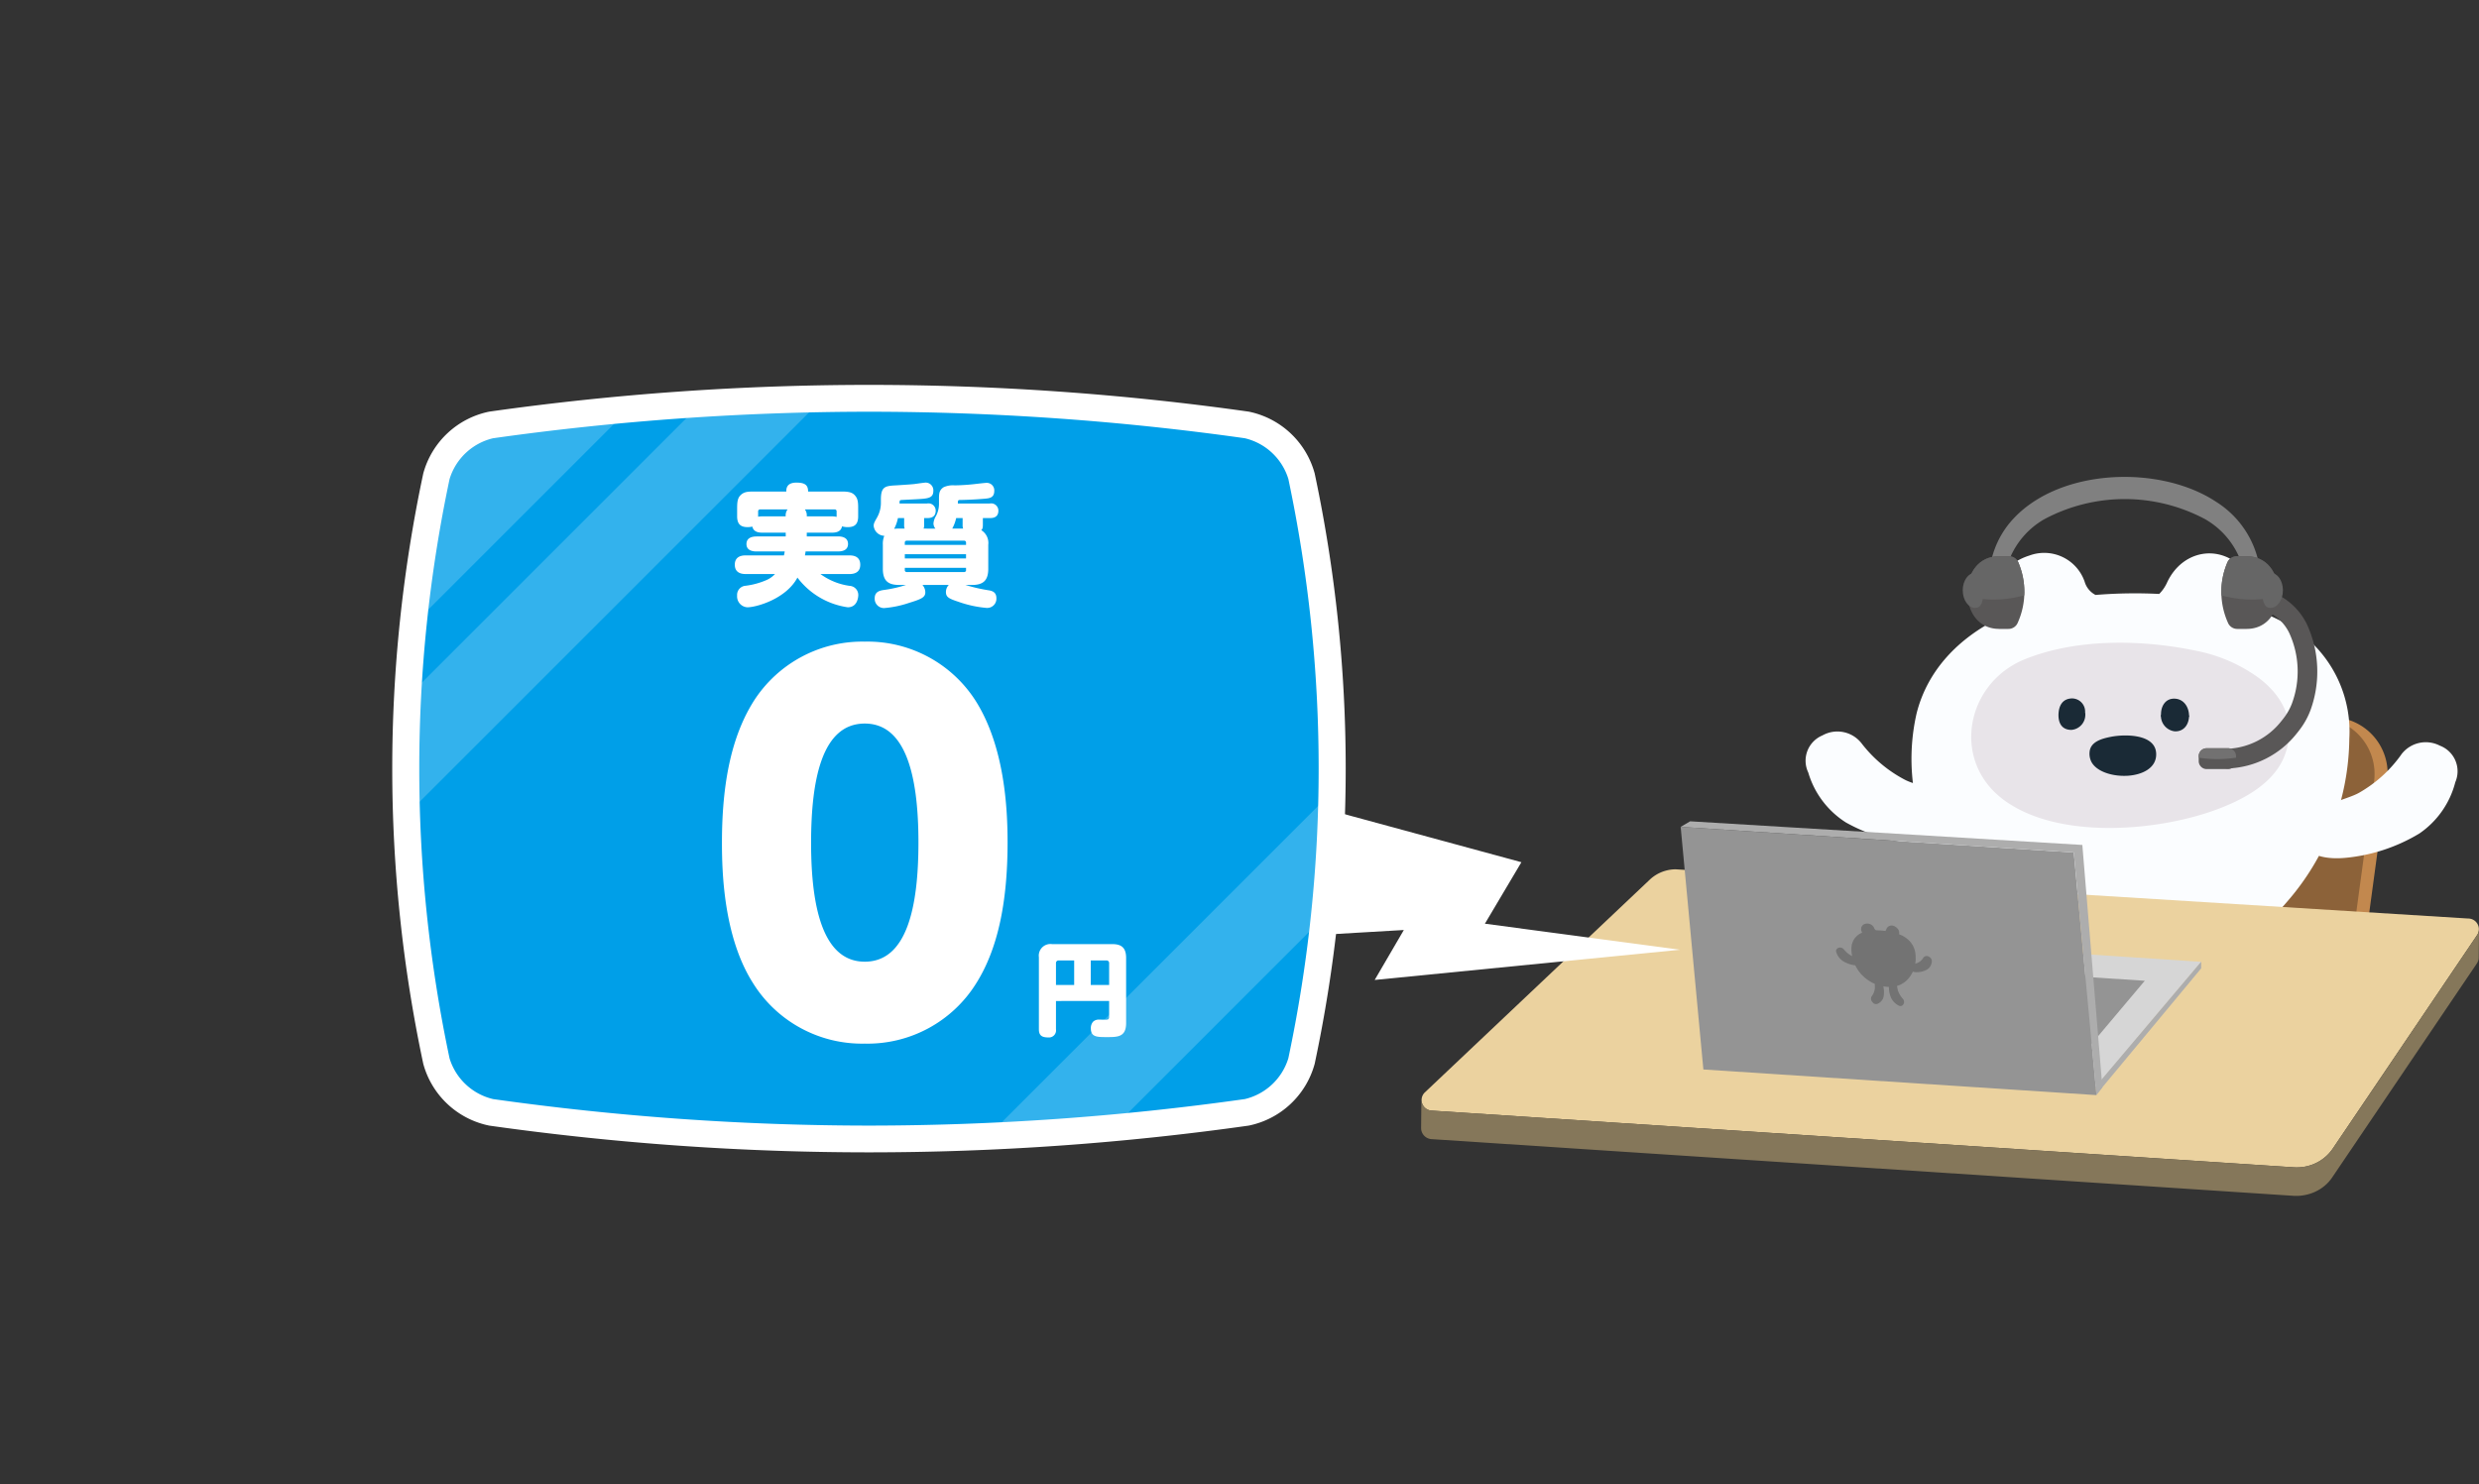
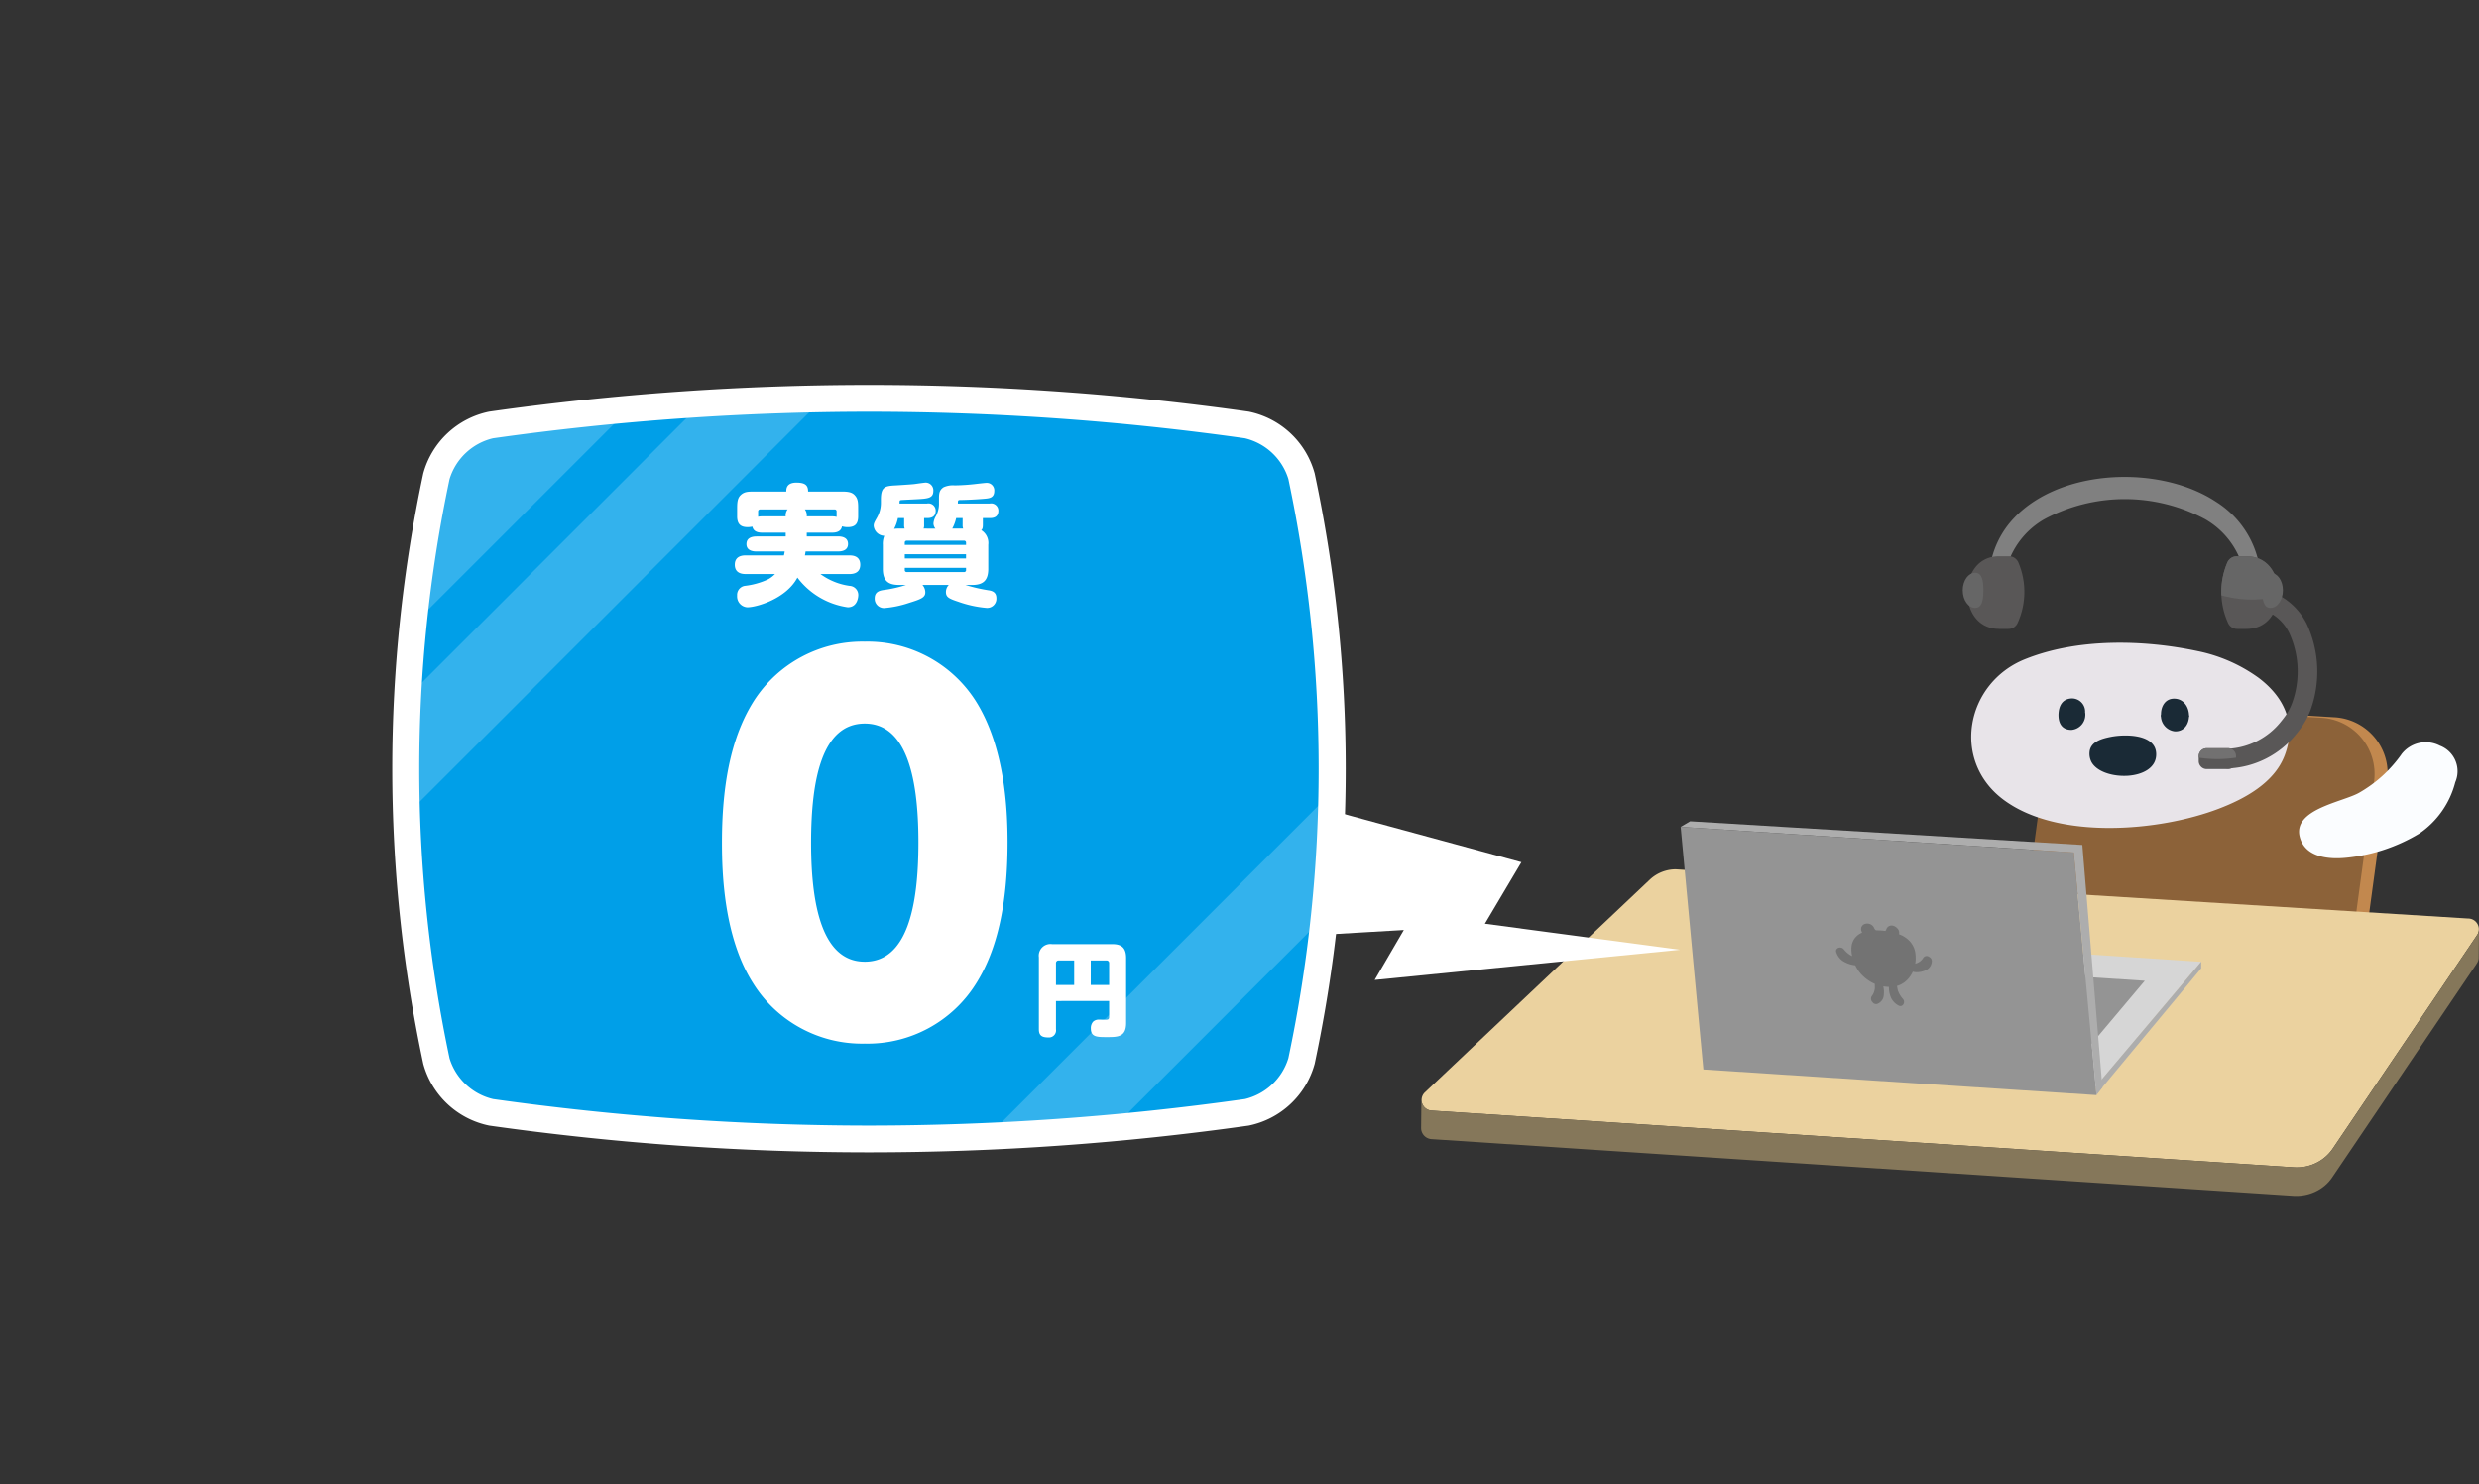
<svg xmlns="http://www.w3.org/2000/svg" width="263.668" height="157.909" viewBox="0 0 263.668 157.909">
  <rect x="0" y="0" width="263.668" height="157.909" fill="#333333" stroke="none" />
  <defs>
    <clipPath id="clip-path">
      <rect id="Rectangle_777" data-name="Rectangle 777" width="112.519" height="76.495" fill="none" />
    </clipPath>
    <clipPath id="clip-path-2">
-       <path id="Path_66750" data-name="Path 66750" d="M169.649,24.161c-2.135,0-3.357,1.731-3.357,3.865s1.223,3.866,3.357,3.866h1a1.07,1.07,0,0,0,1-.676A8,8,0,0,0,171.7,24.8a1.086,1.086,0,0,0-.986-.642Z" transform="translate(-166.292 -24.161)" fill="none" />
-     </clipPath>
+       </clipPath>
    <clipPath id="clip-path-4">
      <path id="Path_66754" data-name="Path 66754" d="M245.2,24.161a1.086,1.086,0,0,0-.986.642,8,8,0,0,0,.045,6.414,1.069,1.069,0,0,0,1,.676h1c2.135,0,3.358-1.731,3.358-3.866s-1.223-3.865-3.358-3.865Z" transform="translate(-243.568 -24.161)" fill="none" />
    </clipPath>
    <clipPath id="clip-path-6">
      <rect id="Rectangle_791" data-name="Rectangle 791" width="177.236" height="157.909" fill="none" />
    </clipPath>
    <clipPath id="clip-path-8">
      <path id="Path_66758" data-name="Path 66758" d="M134.122,123.741a8.863,8.863,0,0,0-6.79,6.358,146.154,146.154,0,0,0,0,60.765,8.864,8.864,0,0,0,6.79,6.359,278.228,278.228,0,0,0,78.128,0,8.865,8.865,0,0,0,6.791-6.359,146.177,146.177,0,0,0,0-60.765,8.864,8.864,0,0,0-6.791-6.358,278.227,278.227,0,0,0-78.128,0" transform="translate(-124.139 -120.985)" fill="none" />
    </clipPath>
    <clipPath id="clip-path-9">
      <rect id="Rectangle_783" data-name="Rectangle 783" width="87.061" height="87.061" fill="none" />
    </clipPath>
    <clipPath id="clip-path-11">
      <rect id="Rectangle_786" data-name="Rectangle 786" width="102.982" height="102.982" fill="none" />
    </clipPath>
    <clipPath id="clip-path-12">
      <rect id="Rectangle_785" data-name="Rectangle 785" width="102.981" height="102.981" fill="none" />
    </clipPath>
    <clipPath id="clip-path-13">
      <rect id="Rectangle_789" data-name="Rectangle 789" width="102.981" height="102.982" fill="none" />
    </clipPath>
  </defs>
  <g id="Group_14600" data-name="Group 14600" transform="translate(414.868 5268.058)">
    <g id="Group_13880" data-name="Group 13880" transform="translate(-263.718 -5217.32)">
      <g id="Group_13871" data-name="Group 13871" transform="translate(0 0)">
        <g id="Group_13870" data-name="Group 13870" clip-path="url(#clip-path)">
          <path id="Path_66723" data-name="Path 66723" d="M220.805,98.544,185.85,96.427l2.7-19.908a8.284,8.284,0,0,1,8.4-7.017l21.012,1.273a5.987,5.987,0,0,1,5.656,7.017Z" transform="translate(-120.907 -45.207)" fill="#c2884e" />
          <path id="Path_66724" data-name="Path 66724" d="M216.826,98.7l-34.957-2.118,2.7-19.908a8.284,8.284,0,0,1,8.4-7.017l21.012,1.273a5.987,5.987,0,0,1,5.656,7.017Z" transform="translate(-118.317 -45.308)" fill="#8c6239" />
-           <path id="Path_66725" data-name="Path 66725" d="M191.268,32.267a16.247,16.247,0,0,0-5.935-3.118,4.059,4.059,0,0,0-.871-4.3c-2.421-2.6-6.378-1.979-8.008,1.454a4.145,4.145,0,0,1-.856,1.258,51.475,51.475,0,0,0-6.772.107,2.306,2.306,0,0,1-1.163-1.422,4.549,4.549,0,0,0-5.9-2.761c-2.676.843-4.528,3.355-3.592,5.823a7.365,7.365,0,0,1,.274.892c-4.105,2.041-7.469,5.4-8.644,10.04a21.752,21.752,0,0,0-.2,8.758,21.56,21.56,0,0,0,5.772,12.125,23.091,23.091,0,0,0,14.962,6.786c1.37.04,2.741.079,4.111,0a21.616,21.616,0,0,0,14.727-7.572,26.813,26.813,0,0,0,6.645-17.375,13.1,13.1,0,0,0-4.543-10.707" transform="translate(-97.093 -15.109)" fill="#fbfdff" />
          <path id="Path_66726" data-name="Path 66726" d="M180.271,149.834a14.036,14.036,0,0,0,2.807-5.36c.536-1.933-.1-7.364,3.024-7.3,2.193.046,3.028,2.358,3.32,4.183a18.555,18.555,0,0,1-.535,8.222,9.449,9.449,0,0,1-4.318,5.07,2.913,2.913,0,0,1-4.179-.613,3.25,3.25,0,0,1-.119-4.2" transform="translate(-116.814 -89.239)" fill="#fbfdff" />
          <path id="Path_66727" data-name="Path 66727" d="M228.668,149.834a14.036,14.036,0,0,1-2.807-5.36c-.536-1.933.1-7.364-3.024-7.3-2.193.046-3.027,2.358-3.32,4.183a18.56,18.56,0,0,0,.535,8.222,9.449,9.449,0,0,0,4.318,5.07,2.913,2.913,0,0,0,4.179-.613,3.25,3.25,0,0,0,.119-4.2" transform="translate(-142.658 -89.239)" fill="#fbfdff" />
          <path id="Path_66728" data-name="Path 66728" d="M278.11,82.091a14.032,14.032,0,0,1-4.481,4.065c-1.736,1-7.153,1.753-6.306,4.764.594,2.112,3.044,2.337,4.884,2.161a18.557,18.557,0,0,0,7.823-2.586,9.45,9.45,0,0,0,3.82-5.456,2.915,2.915,0,0,0-1.646-3.89,3.25,3.25,0,0,0-4.1.943" transform="translate(-173.853 -52.557)" fill="#fbfdff" />
          <path id="Path_66729" data-name="Path 66729" d="M198.077,54.269a16.765,16.765,0,0,0-6.507-2.882c-5.818-1.243-12.818-1.4-18.419.859-6.25,2.52-7.865,10.728-2.316,14.913,5.763,4.345,16.573,3.424,22.933.993,2.8-1.068,5.931-2.777,7.024-5.689,1.316-3.506-.2-6.266-2.716-8.193" transform="translate(-108.935 -32.847)" fill="#e8e4e9" />
          <path id="Path_66730" data-name="Path 66730" d="M196.835,71.512c.049.222-.45.463-1.451.462-1.051,0-1.41-.189-1.379-.412s.4-.409,1.42-.418c.907-.007,1.367.172,1.41.367" transform="translate(-126.211 -46.284)" fill="#1a2a36" />
          <path id="Path_66731" data-name="Path 66731" d="M196.835,68.924a1.609,1.609,0,0,1-1.451,1.867c-1.051,0-1.41-.762-1.379-1.663.03-.879.4-1.652,1.42-1.685a1.4,1.4,0,0,1,1.41,1.482" transform="translate(-126.211 -43.875)" fill="#1a2a36" />
          <path id="Path_66732" data-name="Path 66732" d="M225.211,72.049c.006-.188.483-.369,1.464-.359,1.982.02,2.055.776.017.765-.981-.005-1.487-.21-1.481-.406" transform="translate(-146.514 -46.638)" fill="#1a2a36" />
          <path id="Path_66733" data-name="Path 66733" d="M225.211,69.151c.006-.855.483-1.677,1.464-1.633,1.982.091,2.055,3.527.017,3.478a1.667,1.667,0,0,1-1.481-1.845" transform="translate(-146.514 -43.924)" fill="#1a2a36" />
          <path id="Path_66734" data-name="Path 66734" d="M207.452,83.013c-1.6.088-3.327-.457-3.84-1.543a1.918,1.918,0,0,1-.166-.964c.085-1.138,1.337-1.451,2.271-1.638,1.407-.28,4.7-.345,4.813,1.747.085,1.543-1.43,2.306-3.078,2.4" transform="translate(-132.35 -51.216)" fill="#1a2a36" />
-           <path id="Path_66735" data-name="Path 66735" d="M122.992,78.73a14.04,14.04,0,0,0,4.62,3.907c1.77.943,7.21,1.5,6.467,4.543-.521,2.132-2.961,2.442-4.806,2.329a18.556,18.556,0,0,1-7.908-2.313,9.455,9.455,0,0,1-4.009-5.319,2.915,2.915,0,0,1,1.509-3.945,3.25,3.25,0,0,1,4.127.8" transform="translate(-76.179 -50.428)" fill="#fbfdff" />
          <path id="Path_66736" data-name="Path 66736" d="M27.183,119.481l84.23,5.231a1.14,1.14,0,0,1,.974,1.747l-15.4,22.783a4.6,4.6,0,0,1-3.828,1.951c-.1,0-.206,0-.31-.011l-91.6-6.025a1.13,1.13,0,0,1-.8-1.939l23.951-22.661a4.053,4.053,0,0,1,2.791-1.079" transform="translate(-0.057 -77.729)" fill="#ebd29f" />
          <path id="Path_66737" data-name="Path 66737" d="M112.418,141.151c.007-.02.017-.039.023-.059a.951.951,0,0,0,.023-.1c0-.017.009-.035.012-.051a1.065,1.065,0,0,0,.013-.149l.03-3.028a1.065,1.065,0,0,1-.013.149c0,.015-.008.031-.011.046a1.05,1.05,0,0,1-.024.1c-.006.019-.015.038-.022.057s-.021.06-.035.09-.023.04-.035.06-.03.057-.049.086l-15.4,22.783q-.081.119-.169.232c-.02.025-.041.048-.06.073-.041.049-.081.1-.124.146-.025.028-.052.055-.078.082s-.079.084-.121.124-.059.055-.088.082-.081.074-.123.11l-.1.078c-.042.035-.085.068-.129.1l-.1.073c-.044.031-.089.061-.134.091s-.07.045-.108.068l-.14.082-.112.061c-.048.026-.1.05-.146.073s-.08.039-.121.057l-.108.046-.14.057-.112.041c-.046.017-.095.033-.144.048l-.114.035c-.049.014-.1.027-.149.04l-.115.028c-.051.012-.1.022-.155.032l-.113.021c-.054.009-.109.016-.164.024l-.108.015c-.061.007-.123.011-.184.016l-.091.007c-.093,0-.185.008-.28.008s-.206,0-.31-.011l-91.6-6.025A1.185,1.185,0,0,1,.03,155.9L0,158.926a1.185,1.185,0,0,0,1.158,1.159l91.6,6.025c.1.007.207.01.31.01s.186,0,.28-.008c.031,0,.061,0,.091-.007.061,0,.123-.009.184-.016l.108-.015c.055-.007.11-.015.164-.024l.113-.022c.052-.01.1-.02.155-.032l.115-.028.149-.04.114-.035c.049-.015.1-.031.144-.048l.112-.041c.048-.018.094-.037.14-.057l.108-.046c.016-.007.035-.014.05-.021l.07-.035c.049-.023.1-.048.146-.073l.112-.061.14-.082.108-.067c.045-.029.09-.06.134-.091s.07-.049.1-.073.086-.066.129-.1l.066-.052.03-.027c.042-.035.082-.073.123-.11s.06-.054.089-.082.08-.082.12-.123.053-.055.078-.082c.043-.048.083-.1.123-.146.02-.024.041-.048.061-.073q.089-.113.169-.232l15.4-22.783,0,0c.018-.027.031-.054.046-.081s.025-.04.035-.06.024-.059.035-.088" transform="translate(0 -89.626)" fill="#85775a" />
          <path id="Path_66738" data-name="Path 66738" d="M127.509,156.156l-41.467-2.72,11.437-13.575,41.467,2.72Z" transform="translate(-55.976 -90.989)" fill="#d6d6d6" />
          <path id="Path_66739" data-name="Path 66739" d="M138.224,159.764l-30.948-2.03,8.537-10.131,30.947,2.03Z" transform="translate(-69.79 -96.025)" fill="#949494" />
          <path id="Path_66740" data-name="Path 66740" d="M205.384,161.718l11.137-13.409V147.6l-11.236,13.3Z" transform="translate(-133.55 -96.025)" fill="#adadad" />
          <path id="Path_66741" data-name="Path 66741" d="M123.233,135.093l-41.811-2.729-2.415-25.81,41.81,2.729Z" transform="translate(-51.4 -69.32)" fill="#949494" />
          <path id="Path_66742" data-name="Path 66742" d="M79.011,105.451l1.007-.594,41.713,2.516,2.132,25.8-.629.812-2.415-25.81Z" transform="translate(-51.402 -68.216)" fill="#adadad" />
          <path id="Path_66743" data-name="Path 66743" d="M136.181,139.519a.432.432,0,0,0-.586.091,1.329,1.329,0,0,1-.866.641,3.8,3.8,0,0,0,.027-.954,2.372,2.372,0,0,0-.834-1.639,3,3,0,0,0-.92-.532.677.677,0,0,0-.2-.646c-.4-.414-.967-.369-1.153.12a.478.478,0,0,1-.1.175,7.534,7.534,0,0,0-.992-.065.443.443,0,0,1-.193-.224.8.8,0,0,0-.909-.479.578.578,0,0,0-.436.819,1.331,1.331,0,0,1,.054.135,1.786,1.786,0,0,0-1.113,1.386,3.234,3.234,0,0,0,.057,1.1,1.1,1.1,0,0,1-.134-.064,2.7,2.7,0,0,1-.739-.633.524.524,0,0,0-.618-.167c-.225.118-.28.292-.16.566a1.81,1.81,0,0,0,.671.835,3.181,3.181,0,0,0,1.2.436c.035.005.074.009.113.012a3.857,3.857,0,0,0,.755,1.077,4.447,4.447,0,0,0,1.322.9c-.007.21.015.433-.006.555a1.679,1.679,0,0,1-.328.76.5.5,0,0,0,.083.623.458.458,0,0,0,.623.14,1.071,1.071,0,0,0,.555-.7,2.711,2.711,0,0,0-.026-1.111l.079.01c.175.019.346.038.518.046a2.966,2.966,0,0,0,.21,1.118,1.814,1.814,0,0,0,.713.8c.254.167.44.15.6-.041a.486.486,0,0,0-.048-.621,2.618,2.618,0,0,1-.5-.827c-.045-.121-.07-.328-.116-.531a2.577,2.577,0,0,0,1.262-.842,3.07,3.07,0,0,0,.426-.688,1.158,1.158,0,0,0,.422.064,2.32,2.32,0,0,0,1.108-.29,1.091,1.091,0,0,0,.476-.762.512.512,0,0,0-.3-.594" transform="translate(-82.169 -88.469)" fill="#737373" />
          <path id="Path_66744" data-name="Path 66744" d="M243.62,53.389a1.048,1.048,0,0,1-.007-2.1,7.694,7.694,0,0,0,5.694-2.947c.138-.166.272-.341.4-.519a5.976,5.976,0,0,0,.737-1.386,9.81,9.81,0,0,0-.277-7.418,4.8,4.8,0,0,0-3.054-2.586,1.048,1.048,0,0,1,.562-2.02,6.912,6.912,0,0,1,4.36,3.653,12.027,12.027,0,0,1,.375,9.1,8.081,8.081,0,0,1-.992,1.869c-.154.218-.32.435-.492.642a9.808,9.808,0,0,1-7.3,3.707Z" transform="translate(-157.809 -22.364)" fill="#595757" />
          <path id="Path_66745" data-name="Path 66745" d="M239.813,84.831h-2.279a.848.848,0,0,1-.846-.846v-.524a.848.848,0,0,1,.846-.846h2.279a.848.848,0,0,1,.846.846v.524a.848.848,0,0,1-.846.846" transform="translate(-153.981 -53.746)" fill="#595757" />
          <path id="Path_66746" data-name="Path 66746" d="M239.818,82.614h-2.294a.841.841,0,0,0-.839.839v.165a13.154,13.154,0,0,0,3.971,0v-.165a.841.841,0,0,0-.839-.839" transform="translate(-153.979 -53.746)" fill="#727171" />
          <path id="Path_66747" data-name="Path 66747" d="M172.875,11.52a9.628,9.628,0,0,1,2.691-7.192c5.042-5.272,15.527-5.6,21.451-1.677a10.132,10.132,0,0,1,4.613,6.926,10.945,10.945,0,0,1,.091,1.943h-1.553a8.6,8.6,0,0,0-4.33-7.026,18.154,18.154,0,0,0-17.082,0,8.6,8.6,0,0,0-4.33,7.026h-1.553" transform="translate(-112.457 0)" fill="gray" />
          <path id="Path_66748" data-name="Path 66748" d="M169.649,31.892h1a1.069,1.069,0,0,0,1-.676A8,8,0,0,0,171.7,24.8a1.086,1.086,0,0,0-.986-.642h-1.062c-2.135,0-3.358,1.731-3.358,3.865s1.223,3.865,3.358,3.865" transform="translate(-108.183 -15.718)" fill="#595757" />
        </g>
      </g>
      <g id="Group_13873" data-name="Group 13873" transform="translate(58.108 8.443)">
        <g id="Group_13872" data-name="Group 13872" clip-path="url(#clip-path-2)">
-           <path id="Path_66749" data-name="Path 66749" d="M160.287,25.592s4.136,2.7,10.384-.157-8.2-4.383-8.2-4.383l-2.382,2.271Z" transform="translate(-162.254 -22.138)" fill="#666" />
-         </g>
+           </g>
      </g>
      <g id="Group_13875" data-name="Group 13875" transform="translate(0 0)">
        <g id="Group_13874" data-name="Group 13874" clip-path="url(#clip-path)">
          <path id="Path_66751" data-name="Path 66751" d="M167.059,31.055c0,1.032-.142,1.868-.874,1.868s-1.323-.837-1.323-1.868.592-1.868,1.323-1.868.874.837.874,1.868" transform="translate(-107.254 -18.988)" fill="#666" />
          <path id="Path_66752" data-name="Path 66752" d="M246.265,31.892h-1a1.069,1.069,0,0,1-1-.676,8,8,0,0,1-.045-6.414,1.086,1.086,0,0,1,.986-.642h1.062c2.135,0,3.358,1.731,3.358,3.865s-1.223,3.865-3.358,3.865" transform="translate(-158.457 -15.718)" fill="#595757" />
        </g>
      </g>
      <g id="Group_13877" data-name="Group 13877" transform="translate(85.111 8.443)">
        <g id="Group_13876" data-name="Group 13876" clip-path="url(#clip-path-4)">
          <path id="Path_66753" data-name="Path 66753" d="M244.268,25.592s-4.136,2.7-10.384-.157,8.2-4.383,8.2-4.383l2.382,2.271Z" transform="translate(-236.248 -22.138)" fill="#666" />
        </g>
      </g>
      <g id="Group_13879" data-name="Group 13879" transform="translate(0 0)">
        <g id="Group_13878" data-name="Group 13878" clip-path="url(#clip-path)">
          <path id="Path_66755" data-name="Path 66755" d="M256.033,31.055c0,1.032.142,1.868.874,1.868s1.323-.837,1.323-1.868-.592-1.868-1.323-1.868-.874.837-.874,1.868" transform="translate(-166.566 -18.988)" fill="#666" />
        </g>
      </g>
    </g>
    <path id="Path_66760" data-name="Path 66760" d="M168.929-5144.313l26.695,7.254-3.882,6.542,20.752,2.772-32.474,3.213,3.1-5.314-16.716.978C166.6-5129,168.929-5144.313,168.929-5144.313Z" transform="translate(-448.675 -39.268)" fill="#fff" />
    <g id="Group_13904" data-name="Group 13904" transform="translate(-414.868 -5268.058)">
      <g id="Group_13903" data-name="Group 13903" transform="translate(0 0)">
        <g id="Group_13902" data-name="Group 13902" clip-path="url(#clip-path-6)">
          <g id="Group_13882" data-name="Group 13882">
            <g id="Group_13881" data-name="Group 13881" clip-path="url(#clip-path-6)">
              <path id="Path_66757" data-name="Path 66757" d="M212.25,197.224a278.226,278.226,0,0,1-78.128,0,8.864,8.864,0,0,1-6.791-6.359,146.179,146.179,0,0,1,0-60.766,8.865,8.865,0,0,1,6.791-6.358,278.225,278.225,0,0,1,78.128,0,8.864,8.864,0,0,1,6.791,6.358,146.168,146.168,0,0,1,0,60.766,8.864,8.864,0,0,1-6.791,6.359" transform="translate(-80.761 -78.709)" fill="#009fe8" />
            </g>
          </g>
          <g id="Group_13899" data-name="Group 13899" transform="translate(43.379 42.276)">
            <g id="Group_13898" data-name="Group 13898" clip-path="url(#clip-path-8)">
              <g id="Group_13887" data-name="Group 13887" transform="translate(-43.379 -42.276)" opacity="0.2">
                <g id="Group_13886" data-name="Group 13886">
                  <g id="Group_13885" data-name="Group 13885" clip-path="url(#clip-path-9)">
                    <g id="Group_13884" data-name="Group 13884">
                      <g id="Group_13883" data-name="Group 13883" clip-path="url(#clip-path-9)">
                        <rect id="Rectangle_781" data-name="Rectangle 781" width="90.103" height="33.018" transform="translate(0 63.714) rotate(-45)" fill="#fff" />
                      </g>
                    </g>
                  </g>
                </g>
              </g>
              <g id="Group_13892" data-name="Group 13892" transform="translate(-40.834 -24.09)" opacity="0.2">
                <g id="Group_13891" data-name="Group 13891" transform="translate(0)">
                  <g id="Group_13890" data-name="Group 13890" clip-path="url(#clip-path-11)">
                    <g id="Group_13889" data-name="Group 13889" transform="translate(0 0)">
                      <g id="Group_13888" data-name="Group 13888" clip-path="url(#clip-path-12)">
                        <rect id="Rectangle_784" data-name="Rectangle 784" width="136.844" height="8.794" transform="translate(0 96.763) rotate(-45)" fill="#fff" />
                      </g>
                    </g>
                  </g>
                </g>
              </g>
              <g id="Group_13897" data-name="Group 13897" transform="translate(30.876 12.651)" opacity="0.2">
                <g id="Group_13896" data-name="Group 13896">
                  <g id="Group_13895" data-name="Group 13895" clip-path="url(#clip-path-13)">
                    <g id="Group_13894" data-name="Group 13894" transform="translate(0 0)">
                      <g id="Group_13893" data-name="Group 13893" clip-path="url(#clip-path-12)">
                        <rect id="Rectangle_787" data-name="Rectangle 787" width="136.844" height="8.794" transform="translate(0 96.763) rotate(-45)" fill="#fff" />
                      </g>
                    </g>
                  </g>
                </g>
              </g>
            </g>
          </g>
          <g id="Group_13901" data-name="Group 13901">
            <g id="Group_13900" data-name="Group 13900" clip-path="url(#clip-path-6)">
              <path id="Path_66759" data-name="Path 66759" d="M170.1,120.041a287.168,287.168,0,0,1,39.967,2.819,6.371,6.371,0,0,1,4.638,4.335,148.938,148.938,0,0,1,0,61.624,6.371,6.371,0,0,1-4.628,4.35,287.21,287.21,0,0,1-39.982,2.821,287.125,287.125,0,0,1-39.968-2.819,6.371,6.371,0,0,1-4.638-4.335,148.945,148.945,0,0,1,0-61.625,6.371,6.371,0,0,1,4.628-4.349,287.211,287.211,0,0,1,39.982-2.821m0-2.855a288.647,288.647,0,0,0-40.385,2.845,9.161,9.161,0,0,0-7.02,6.573,151.1,151.1,0,0,0,0,62.815,9.163,9.163,0,0,0,7.02,6.573,288.647,288.647,0,0,0,40.385,2.845,288.647,288.647,0,0,0,40.385-2.845,9.163,9.163,0,0,0,7.02-6.573,151.1,151.1,0,0,0,0-62.815,9.161,9.161,0,0,0-7.02-6.573,288.647,288.647,0,0,0-40.385-2.845" transform="translate(-77.674 -76.237)" fill="#fff" />
            </g>
          </g>
        </g>
      </g>
      <path id="Path_66922" data-name="Path 66922" d="M-3.285-8.257A13.609,13.609,0,0,0,8.541-14.629c2.294-3.619,3.364-8.564,3.364-15.038,0-3.568-.306-10.2-3.415-15.089a13.649,13.649,0,0,0-11.775-6.27,13.705,13.705,0,0,0-11.775,6.27c-2.039,3.211-3.415,7.8-3.415,15.089,0,3.059.153,10.042,3.313,14.987A13.654,13.654,0,0,0-3.285-8.257Zm0-8.717c-4.282,0-5.709-5.352-5.709-12.642,0-6.78,1.172-12.693,5.709-12.693,4.231,0,5.709,5.2,5.709,12.642C2.424-22.785,1.2-16.974-3.285-16.974Z" transform="translate(95.262 119.289)" fill="#fff" />
      <path id="Path_66923" data-name="Path 66923" d="M-9.391-9.278h2.7c.294,0,.936-.042,1.048-.671a2.113,2.113,0,0,0,.6.084c.685,0,1.118-.252,1.118-1.146v-.727c0-.727,0-1.146-.377-1.538-.349-.377-.895-.377-1.538-.377h-3.41c0-.643-.28-.95-1.244-.95-1.076,0-1.076.685-1.076.95h-3.313c-.727,0-1.146,0-1.538.377-.377.349-.377.895-.377,1.538v.727c0,.978.545,1.146,1.146,1.146a2.754,2.754,0,0,0,.475-.056c.126.629.8.643,1.048.643h2.5v.405h-3.1c-.517,0-1.076.154-1.076.811,0,.783.867.783,1.076.783h2.991a2.908,2.908,0,0,1-.084.419H-15.9c-.671,0-1.146.28-1.146.992,0,.755.531.992,1.146.992h3.131a2.774,2.774,0,0,1-.881.629,8.067,8.067,0,0,1-2.334.629A.973.973,0,0,0-16.8-2.582a1.159,1.159,0,0,0,1.09,1.244c.964,0,4.123-.895,5.325-3.159A8.138,8.138,0,0,0-5.03-1.339c1.1,0,1.118-1.23,1.118-1.3a.971.971,0,0,0-.909-.978A6.82,6.82,0,0,1-7.938-4.875h3.089c.643,0,1.146-.252,1.146-.992,0-.936-.8-.992-1.146-.992H-9.587c.056-.294.056-.335.07-.419h3.438c.5,0,1.076-.14,1.076-.8,0-.8-.867-.8-1.076-.8H-9.391Zm2.949-2.474a.2.2,0,0,1,.224.224v.573a1.824,1.824,0,0,0-.475-.056h-2.7a1.068,1.068,0,0,0-.2-.741Zm-4.99,0a1.068,1.068,0,0,0-.2.741h-2.5a1.81,1.81,0,0,0-.433.042v-.559a.206.206,0,0,1,.224-.224ZM3.034-9.711a.914.914,0,0,0,.056-.405v-.713H3.44c.461,0,.881-.168.881-.783a.77.77,0,0,0-.909-.769H.477c0-.266,0-.335.14-.363.028-.014,1.286-.07,1.524-.084,1.384-.07,1.929-.112,1.929-.909a.817.817,0,0,0-.811-.867c-.14,0-.811.1-1.216.154-.377.042-1.705.126-1.943.14-1.146.056-1.607.126-1.607,1.51v.321a3.171,3.171,0,0,1-.419,1.607c-.28.489-.349.629-.349.867A1.176,1.176,0,0,0-1.145-8.942a2.249,2.249,0,0,0-.154.95v2.558c0,1.314.6,1.719,1.733,1.719h.727a13.291,13.291,0,0,1-2.432.545c-.308.056-.895.154-.895.867A.99.99,0,0,0-1.159-1.255,10.979,10.979,0,0,0,1.469-1.8c1.258-.391,1.747-.573,1.747-1.118a1.189,1.189,0,0,0-.308-.8H5.718a1.063,1.063,0,0,0-.308.755c0,.559.349.713,1.314,1.034a11.9,11.9,0,0,0,3.005.657A.979.979,0,0,0,10.778-2.3c0-.6-.377-.769-.783-.839a17.379,17.379,0,0,1-2.5-.573h.671c1.132,0,1.747-.405,1.747-1.719V-7.992A1.6,1.6,0,0,0,9.17-9.543c.1-.112.168-.182.168-.573v-.713h.741c.308,0,.909-.042.909-.783a.77.77,0,0,0-.909-.769h-3.4c0-.363.014-.377.363-.377.14,0,1.37-.028,2.586-.14.377-.042.923-.084.923-.811a.8.8,0,0,0-.839-.867c-.112,0-.741.07-1.1.112a21.65,21.65,0,0,1-2.278.154,2.375,2.375,0,0,0-1.174.2c-.489.321-.489.727-.489,1.286v.377a2.794,2.794,0,0,1-.321,1.4,1.781,1.781,0,0,0-.266.783.878.878,0,0,0,.21.559Zm-2,1.733V-8.2a.2.2,0,0,1,.224-.224H7.325a.2.2,0,0,1,.224.224v.224Zm6.513,1.44H1.036v-.447H7.549ZM.435-9.711A3.564,3.564,0,0,0-.1-9.683a4.148,4.148,0,0,0,.405-1.146H.966v.713a1.016,1.016,0,0,0,.056.405Zm5.647,0A4.343,4.343,0,0,0,6.5-10.829h.685v.713a1.016,1.016,0,0,0,.056.405Zm1.468,4.4a.2.2,0,0,1-.224.224H1.259a.2.2,0,0,1-.224-.224v-.224H7.549Z" transform="translate(95.2 65.948)" fill="#fff" />
      <path id="Path_66924" data-name="Path 66924" d="M1.829-4.74v1.667c0,.278-.086.331-.363.331-.1,0-.577-.011-.684-.011a.879.879,0,0,0-.652.214,1.027,1.027,0,0,0-.246.716c0,.93.652.93,1.71.93,1.144,0,2.042,0,2.042-1.5V-9.3c0-1.176-.566-1.486-1.486-1.486H-4.242a1.239,1.239,0,0,0-1.4,1.4v7.653c0,.631.278.876.983.876a.758.758,0,0,0,.834-.876v-3Zm-5.654-1.7V-8.759a.272.272,0,0,1,.3-.289H-1.89V-6.44Zm3.7-2.608H1.541a.269.269,0,0,1,.289.289V-6.44H-.127Z" transform="translate(116.139 111.231)" fill="#fff" />
    </g>
  </g>
</svg>